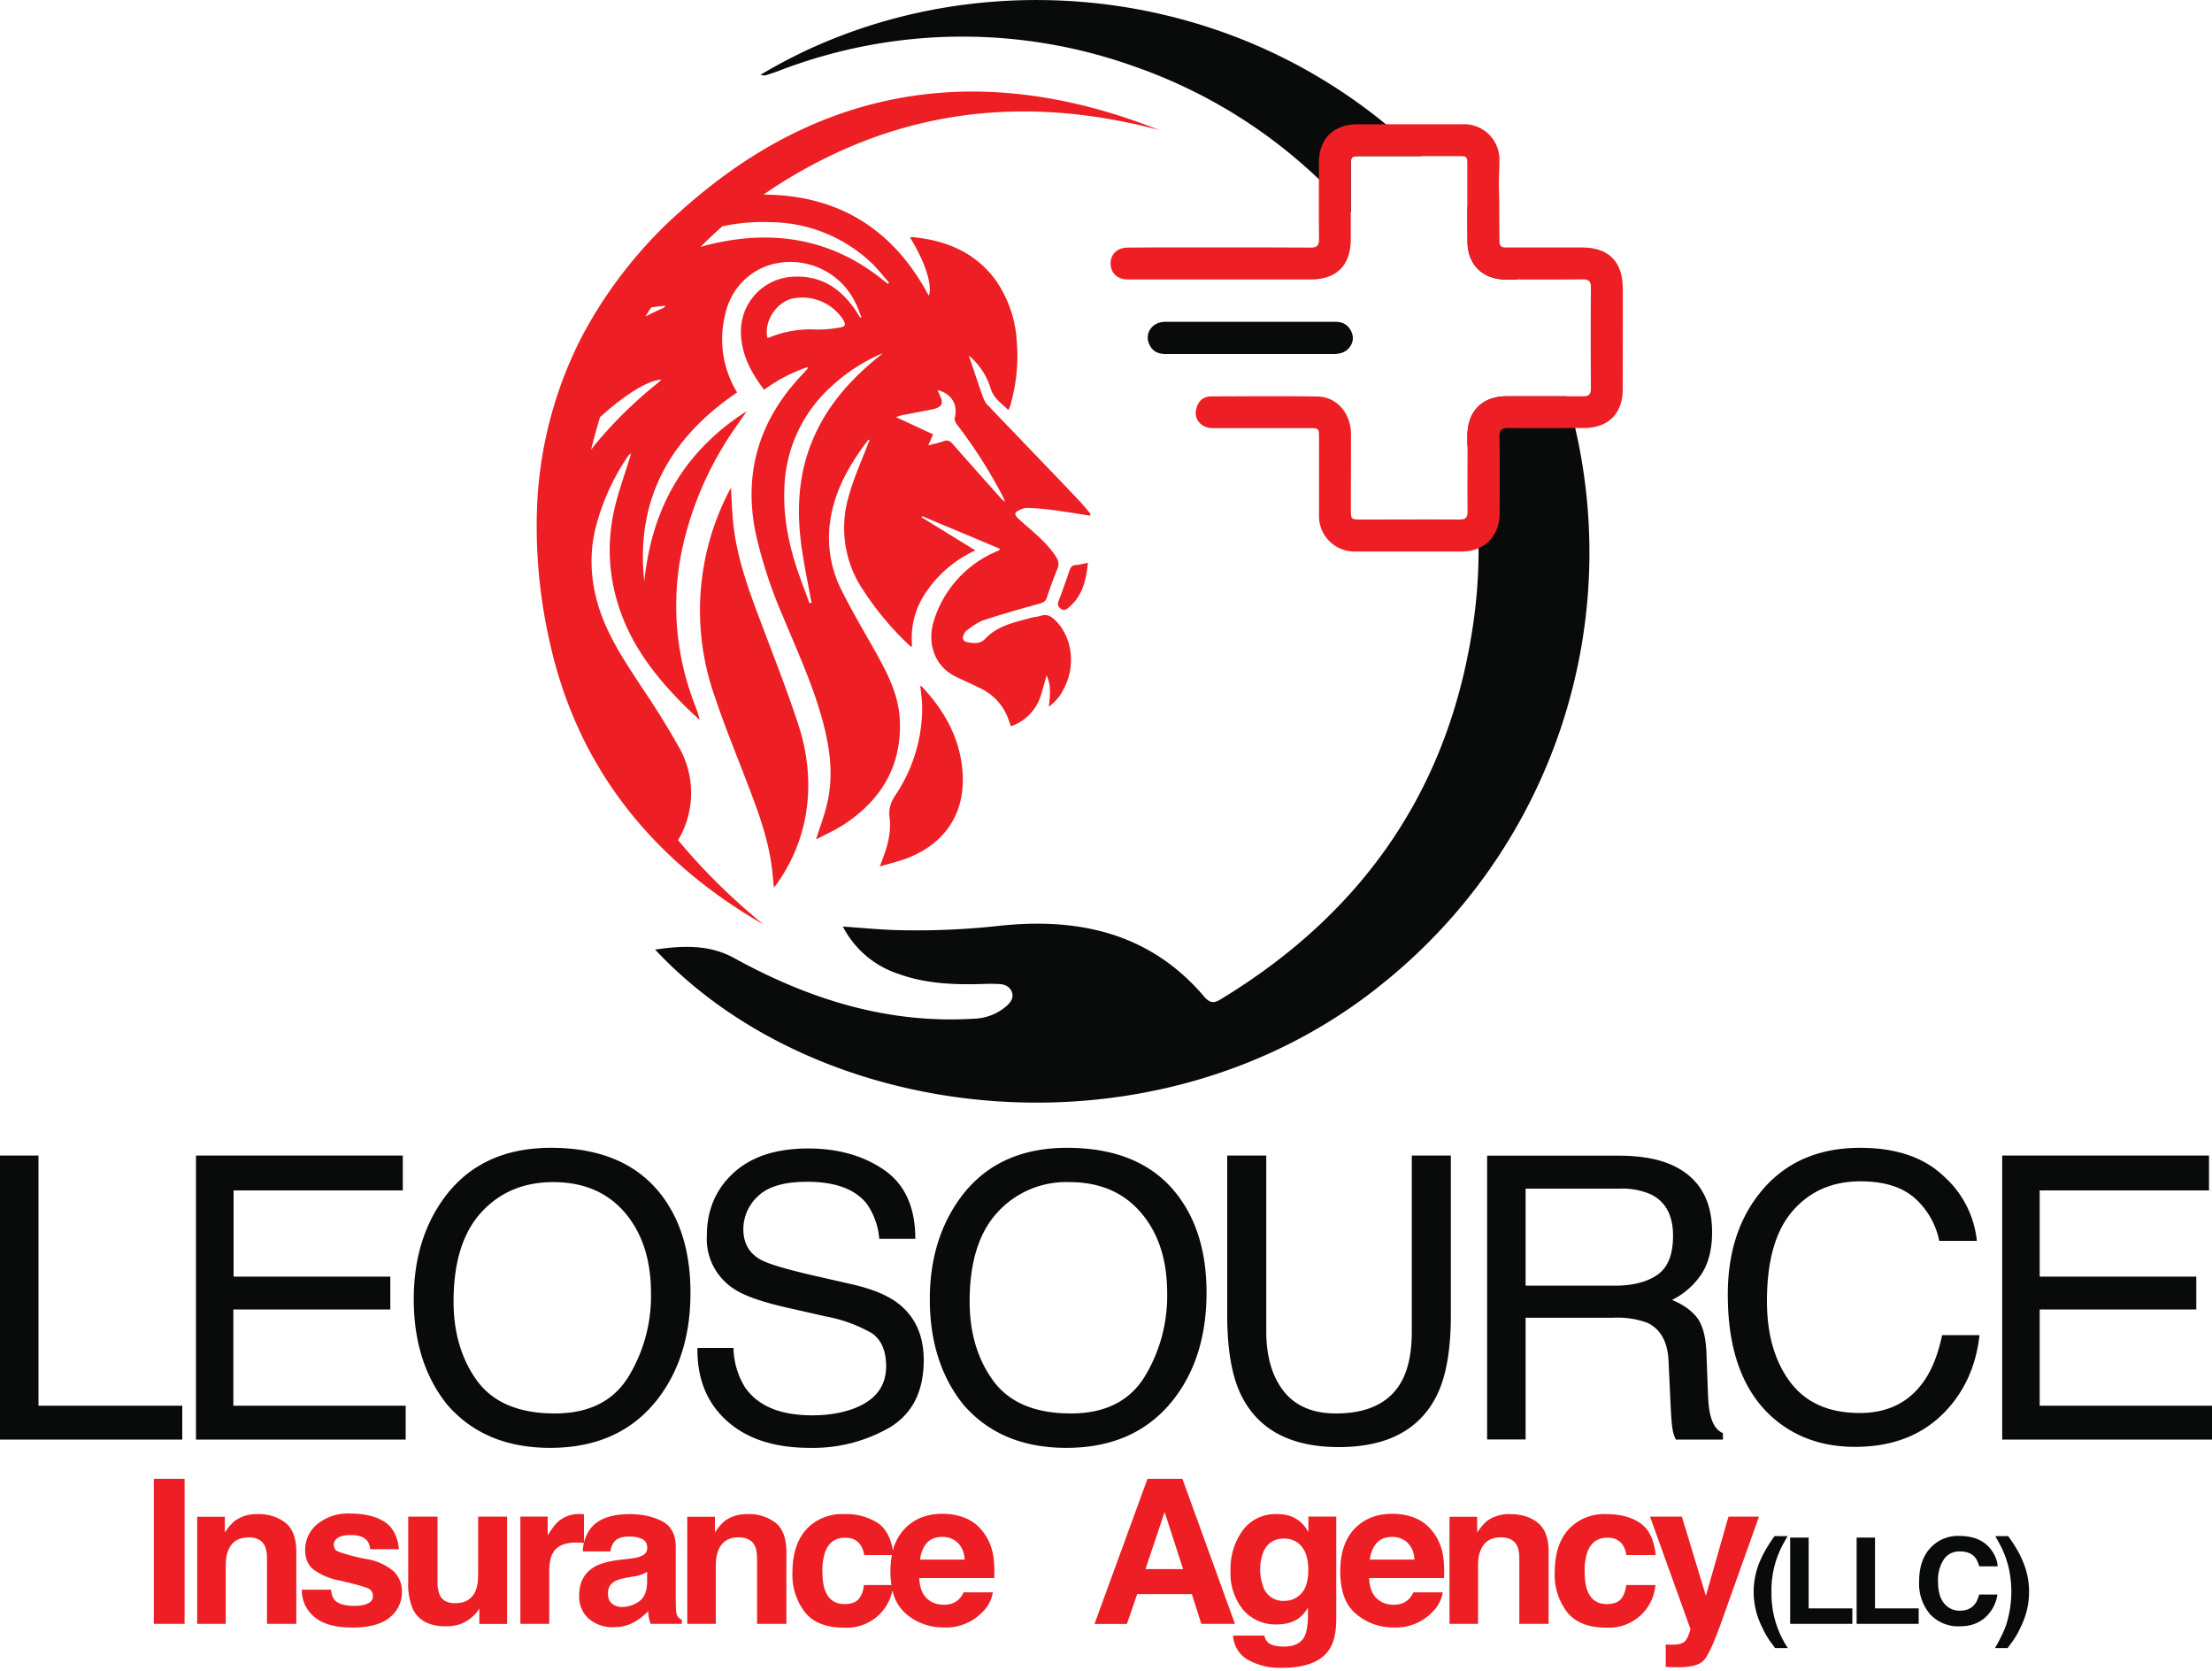
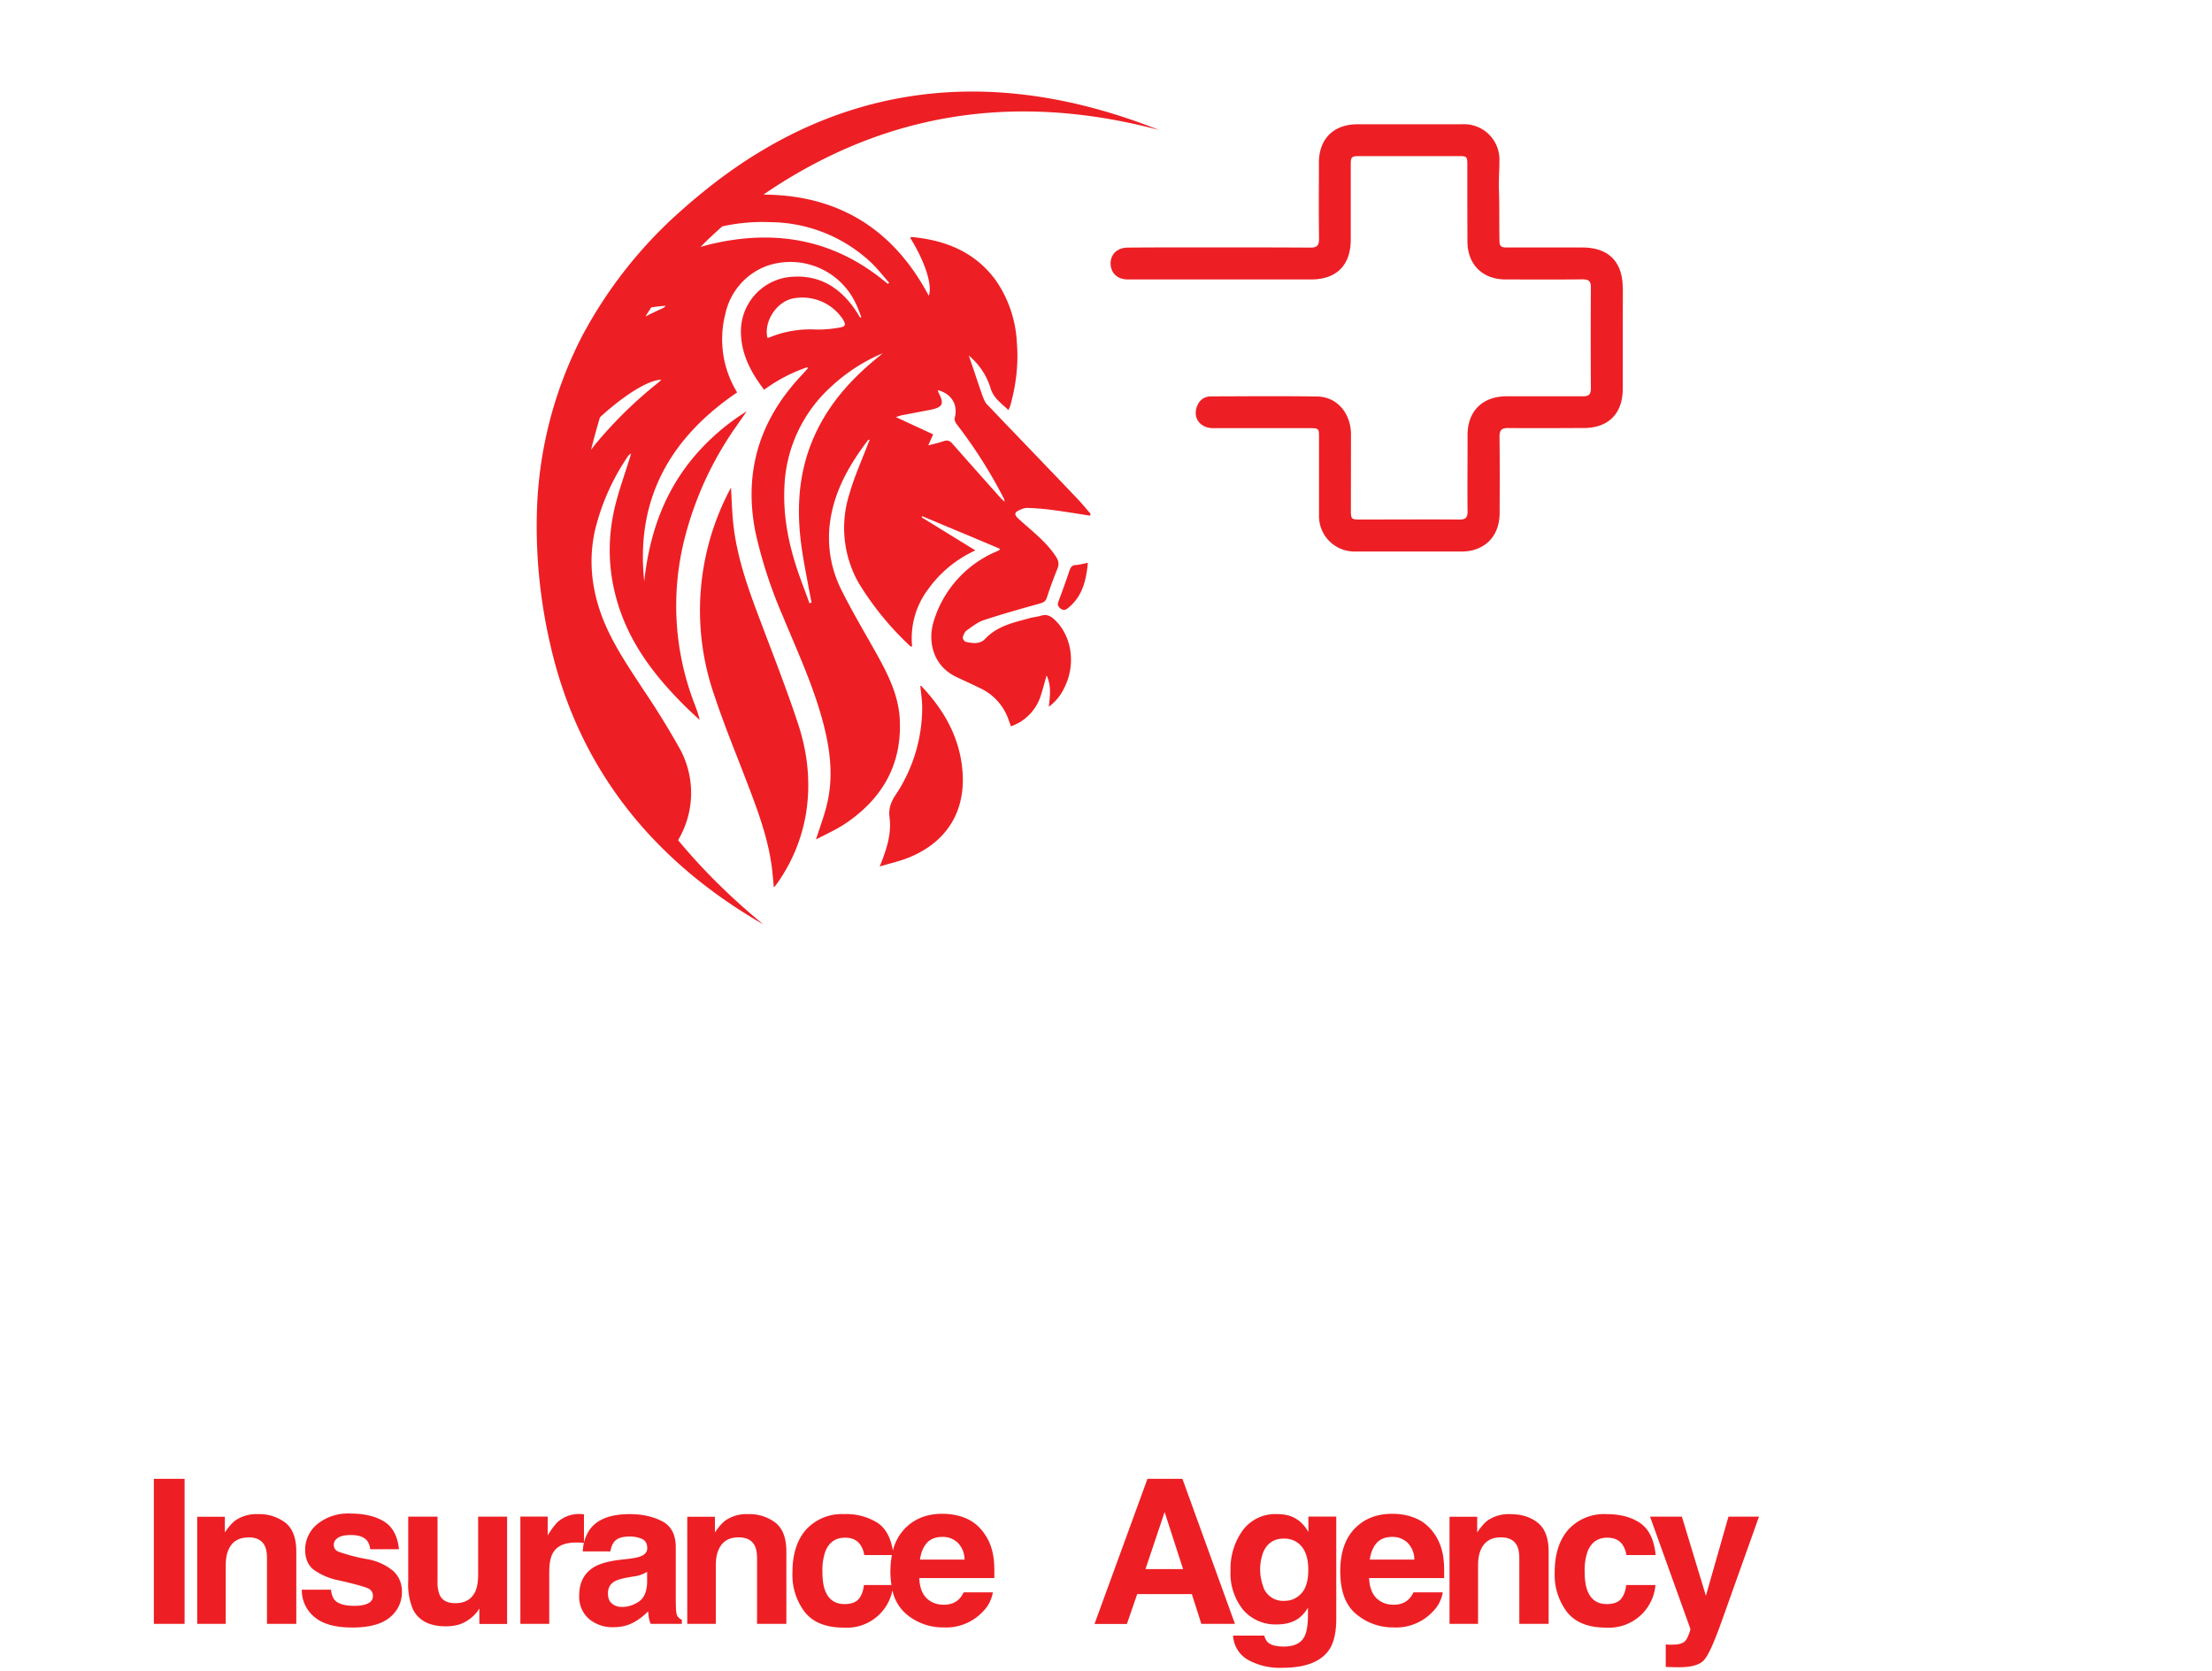
<svg xmlns="http://www.w3.org/2000/svg" xml:space="preserve" fill-rule="evenodd" stroke-linejoin="round" stroke-miterlimit="2" clip-rule="evenodd" viewBox="0 0 200 151">
-   <path fill="#090a0a" d="M68.75 6.77c16.68-10.02 39.87-9.22 56.55 4.46 1.1.9 2.17 1.86 3.2 2.88h-5.52c-.79 0-.84.05-.84.83v4.28A46.16 46.16 0 0 0 102.4 5.95a46.11 46.11 0 0 0-32 .46c-.4.15-.8.28-1.2.4-.13.03-.28-.02-.44-.04Zm63.94 15.09-.01-3.15a51.5 51.5 0 0 1 4.48 6.55h-1.01c-2.08 0-3.44-1.33-3.46-3.4Zm-8.21 67.47c-20.11 15.82-50.24 12.55-65.25-3.5 2.59-.37 4.92-.46 7.17.78 6.73 3.7 13.84 5.95 21.64 5.47A4.7 4.7 0 0 0 91 90.94c.35-.32.68-.72.5-1.24-.17-.5-.62-.72-1.1-.75-.62-.04-1.23-.02-1.84 0-2.47.06-4.92-.06-7.26-.9a8.67 8.67 0 0 1-5.09-4.3c1.54.11 2.89.23 4.24.3a67.8 67.8 0 0 0 10.03-.38c7.12-.74 13.55.7 18.41 6.43.7.82 1.17.41 1.78.04 12.84-7.88 20.54-19.22 22.59-34.17a45.5 45.5 0 0 0-.58-15.74v-.85c0-2.2 1.34-3.56 3.55-3.56h5.44a49.93 49.93 0 0 1-17.2 53.51Zm-11.45-60.24h7.75c.6 0 1.07.25 1.35.78.28.51.25 1.05-.1 1.51-.37.5-.92.62-1.51.62H105.4c-.59 0-1.1-.18-1.4-.71-.62-1.04.1-2.2 1.35-2.2h7.68Zm47.47 119.88-.38-.52a6.84 6.84 0 0 1-.8-1.38 7.05 7.05 0 0 1-.12-6.12c.29-.65.7-1.35 1.25-2.1h1.17l-.33.6a8.7 8.7 0 0 0-1.12 4.47 8.87 8.87 0 0 0 1.48 5.05h-1.15Zm1.36-9.99h1.67v6.4h3.95v1.4h-5.62v-7.8Zm6 0h1.67v6.4h3.95v1.4h-5.61v-7.8Zm11.64 7.22c-.6.53-1.36.8-2.28.8a3.48 3.48 0 0 1-2.7-1.08 4.26 4.26 0 0 1-1-2.98c0-1.36.38-2.4 1.13-3.14a3.38 3.38 0 0 1 2.47-.97c1.35 0 2.33.43 2.95 1.3.34.48.52.96.55 1.45h-1.67c-.1-.38-.24-.66-.41-.85-.3-.34-.76-.5-1.35-.5-.6 0-1.08.23-1.43.71a3.4 3.4 0 0 0-.53 2.03c0 .88.19 1.53.56 1.97.37.43.84.65 1.4.65.59 0 1.03-.19 1.34-.56.17-.2.31-.5.42-.9h1.65a3.48 3.48 0 0 1-1.1 2.07Zm2.4 2.25-.38.52h-1.14c.48-.84.81-1.53 1-2.07a9.91 9.91 0 0 0 .3-4.9 8.7 8.7 0 0 0-.94-2.55l-.33-.6h1.16c.55.75.97 1.45 1.25 2.1a7.05 7.05 0 0 1-.12 6.12 6.86 6.86 0 0 1-.8 1.38ZM0 104.45h3.48v22.61h13v3.06H0v-25.67Zm17.72 0h18.7v3.15h-15.3v7.79h14.17v2.97H21.1v8.7h15.58v3.06H17.72v-25.67Zm32.1-.7c4.52 0 7.88 1.46 10.06 4.37 1.7 2.27 2.55 5.18 2.55 8.72 0 3.83-.98 7.02-2.92 9.56-2.28 2.98-5.54 4.47-9.77 4.47-3.95 0-7.05-1.3-9.31-3.91-2.02-2.52-3.02-5.7-3.02-9.54 0-3.47.86-6.44 2.58-8.91 2.22-3.17 5.49-4.76 9.82-4.76Zm.34 24.01c3.07 0 5.28-1.1 6.65-3.3a14.02 14.02 0 0 0 2.05-7.57c0-3.01-.79-5.44-2.36-7.28-1.58-1.84-3.74-2.76-6.48-2.76-2.65 0-4.82.9-6.5 2.73-1.67 1.82-2.51 4.51-2.51 8.06 0 2.85.72 5.24 2.15 7.2 1.44 1.94 3.78 2.92 7 2.92Zm16.16-5.92a7.01 7.01 0 0 0 1.03 3.54c1.16 1.7 3.19 2.55 6.1 2.55 1.3 0 2.5-.18 3.57-.55 2.07-.73 3.1-2.02 3.1-3.88 0-1.4-.43-2.4-1.3-3a13.23 13.23 0 0 0-4.16-1.51l-3.48-.79c-2.27-.51-3.88-1.07-4.82-1.7a5.37 5.37 0 0 1-2.45-4.8c0-2.3.8-4.2 2.4-5.67 1.6-1.48 3.85-2.22 6.77-2.22 2.7 0 4.98.65 6.86 1.94 1.88 1.3 2.82 3.38 2.82 6.23H79.5a6.43 6.43 0 0 0-1.12-3.16c-1.06-1.34-2.86-2-5.4-2-2.05 0-3.52.42-4.42 1.28a4.05 4.05 0 0 0-1.35 3c0 1.27.53 2.19 1.58 2.77.68.37 2.24.84 4.66 1.4l3.6.82c1.74.4 3.08.94 4.02 1.62 1.63 1.2 2.45 2.94 2.45 5.23 0 2.84-1.04 4.87-3.1 6.1a13.89 13.89 0 0 1-7.21 1.83c-3.2 0-5.7-.82-7.5-2.45-1.8-1.62-2.69-3.81-2.65-6.58h3.26Zm30.16-18.09c4.53 0 7.89 1.46 10.06 4.37 1.7 2.27 2.55 5.18 2.55 8.72 0 3.83-.97 7.02-2.91 9.56-2.29 2.98-5.54 4.47-9.77 4.47-3.95 0-7.05-1.3-9.31-3.91-2.02-2.52-3.03-5.7-3.03-9.54 0-3.47.87-6.44 2.59-8.91 2.21-3.17 5.49-4.76 9.82-4.76Zm.35 24.01c3.06 0 5.28-1.1 6.65-3.3a14.02 14.02 0 0 0 2.05-7.57c0-3.01-.79-5.44-2.37-7.28-1.58-1.84-3.73-2.76-6.47-2.76a8.4 8.4 0 0 0-6.5 2.73c-1.68 1.82-2.52 4.51-2.52 8.06 0 2.85.72 5.24 2.16 7.2 1.44 1.94 3.77 2.92 7 2.92Zm17.66-23.3v15.86c0 1.86.35 3.41 1.05 4.64 1.04 1.87 2.79 2.8 5.24 2.8 2.95 0 4.95-1 6.01-3.02.57-1.1.86-2.57.86-4.42v-15.87h3.53v14.42c0 3.15-.43 5.58-1.28 7.28-1.56 3.1-4.5 4.65-8.84 4.65-4.33 0-7.27-1.55-8.82-4.65-.85-1.7-1.28-4.13-1.28-7.28v-14.42h3.53Zm19.97 0h11.88c1.96 0 3.57.28 4.84.85 2.41 1.1 3.62 3.11 3.62 6.06 0 1.54-.32 2.8-.95 3.78a6.88 6.88 0 0 1-2.67 2.35c1 .41 1.76.95 2.27 1.61.5.67.79 1.74.84 3.23l.13 3.45c.03.97.11 1.7.24 2.18.21.81.58 1.34 1.12 1.57v.58h-4.26a3.2 3.2 0 0 1-.28-.86c-.07-.35-.13-1.02-.18-2.02l-.2-4.28c-.09-1.68-.71-2.8-1.88-3.38a7.74 7.74 0 0 0-3.13-.47h-7.91v11h-3.48v-25.66Zm11.52 11.75c1.63 0 2.92-.32 3.87-.98.95-.65 1.42-1.83 1.42-3.53 0-1.83-.66-3.07-2-3.74a6.5 6.5 0 0 0-2.84-.52h-8.49v8.77h8.04Zm22.2-12.46c3.25 0 5.78.86 7.57 2.57a9.07 9.07 0 0 1 2.99 5.84h-3.4a7.06 7.06 0 0 0-2.29-3.93c-1.15-.97-2.76-1.45-4.83-1.45-2.53 0-4.57.88-6.12 2.66-1.56 1.78-2.34 4.5-2.34 8.17 0 3 .7 5.44 2.1 7.31 1.41 1.87 3.5 2.8 6.29 2.8 2.56 0 4.51-.98 5.85-2.95.71-1.03 1.24-2.4 1.6-4.09h3.38c-.3 2.7-1.3 4.97-3 6.8-2.04 2.2-4.8 3.3-8.25 3.3-2.98 0-5.49-.9-7.51-2.7-2.67-2.4-4-6.08-4-11.07 0-3.78 1-6.88 3-9.3 2.17-2.64 5.16-3.96 8.96-3.96Zm12.85.7h18.7v3.15h-15.31v7.79h14.16v2.97h-14.16v8.7H200v3.06h-18.97v-25.67Z" />
  <path fill="#ed1f24" d="m69.97 80.22-.15-1.56c-.33-2.87-1.36-5.54-2.38-8.2-.96-2.5-1.98-4.98-2.82-7.51a23.38 23.38 0 0 1 1.47-18.87c.08 1.22.1 2.45.26 3.68.37 2.88 1.35 5.6 2.38 8.31 1.16 3.09 2.37 6.15 3.4 9.27.89 2.64 1.19 5.39.75 8.17a15.25 15.25 0 0 1-2.7 6.46l-.21.25Zm9.57-1.9c.62-1.53 1.08-2.94.89-4.42-.1-.78.1-1.35.5-1.98a14.2 14.2 0 0 0 2.45-7.98c0-.64-.11-1.3-.17-1.95.04.01.09.02.12.05 2.07 2.18 3.48 4.7 3.7 7.75.27 3.7-1.56 6.46-5.05 7.8-.75.28-1.53.46-2.44.73Zm18.82-27.46c-.15 1.62-.5 3.05-1.78 4.09-.22.18-.41.27-.7.05-.27-.22-.27-.4-.16-.69.34-.9.67-1.82.98-2.74.1-.3.23-.49.59-.5.32-.02.65-.12 1.07-.2Zm-9.1-14.29c2.73 2.86 5.48 5.7 8.2 8.56.4.42.77.88 1.15 1.32l-.06.16c-1.15-.18-2.3-.37-3.44-.52a23.3 23.3 0 0 0-2.2-.18c-.23-.01-.47.07-.68.17-.56.24-.55.44-.1.85 1.18 1.08 2.5 2.05 3.38 3.44.21.34.26.64.1 1.03a42 42 0 0 0-.97 2.65c-.11.32-.31.41-.61.5-1.7.47-3.4.95-5.07 1.5-.56.18-1.05.58-1.54.92-.19.14-.3.4-.37.64-.02.1.14.37.25.4.62.14 1.3.24 1.77-.26 1.1-1.18 2.57-1.47 4-1.87.34-.1.7-.12 1.04-.22.5-.17.85 0 1.22.33 1.6 1.48 1.98 4.11.87 6.24a4.4 4.4 0 0 1-1.37 1.65c.1-.95.25-1.85-.2-2.83-.2.69-.34 1.25-.52 1.8a4.3 4.3 0 0 1-2.7 2.8c-.1-.24-.17-.46-.25-.68a4.91 4.91 0 0 0-2.57-2.78c-.69-.34-1.4-.66-2.1-.99-2.19-1.03-2.62-3.29-2.06-5.07a10 10 0 0 1 5.66-6.28l.23-.1c.03-.02.04-.05.1-.14-2.35-1-4.7-1.97-7.03-2.95l-.06.1 4.86 2.99a10.71 10.71 0 0 0-4.27 3.51 7.35 7.35 0 0 0-1.45 5.16c-.07.01-.12.03-.13.02a26.81 26.81 0 0 1-4.71-5.76 10.08 10.08 0 0 1-.84-8c.44-1.56 1.12-3.06 1.7-4.58l.15-.36c-.1.03-.15.03-.17.06-1.69 2.23-3.06 4.61-3.43 7.46a10.5 10.5 0 0 0 1.09 6.17c.95 1.9 2.05 3.74 3.09 5.6 1.04 1.87 2.01 3.77 2.13 5.93.23 4.1-1.55 7.21-4.9 9.47-.83.56-1.77.97-2.67 1.45.37-1.19.8-2.27 1.04-3.4.57-2.57.18-5.11-.52-7.61-.89-3.17-2.27-6.15-3.52-9.18a41.62 41.62 0 0 1-2.47-7.56c-1.11-5.53.4-10.26 4.25-14.3l.45-.5.02-.15a14.27 14.27 0 0 0-3.94 2.05c-1.2-1.57-2.09-3.24-2.1-5.26 0-2.6 1.98-4.75 4.58-4.95 2.7-.2 4.58 1.12 5.97 3.31l.23.38.11-.05c-.16-.4-.3-.81-.49-1.2a6.53 6.53 0 0 0-8.04-3.43 5.95 5.95 0 0 0-3.77 4.36 9.17 9.17 0 0 0 1.07 7.08c-6.05 4.1-9.2 9.64-8.4 17.08.44-4.1 1.7-7.87 4.36-11.1a20.2 20.2 0 0 1 4.9-4.27l-.95 1.37a30.64 30.64 0 0 0-4.63 10.01 24.63 24.63 0 0 0 .81 14.92c.19.51.4 1.02.52 1.6-.45-.43-.9-.83-1.33-1.26-2.56-2.54-4.75-5.32-5.92-8.8-1.01-3-1.15-6.06-.43-9.14.37-1.55.92-3.05 1.39-4.57l.09-.34c-.14.12-.21.16-.25.22a20.37 20.37 0 0 0-3.02 6.77c-.59 2.68-.3 5.28.66 7.82.92 2.4 2.38 4.51 3.78 6.65a72.98 72.98 0 0 1 3.13 5.06 8.32 8.32 0 0 1-.05 8.45c2.2 2.66 4.77 5.2 7.7 7.61-9.97-5.74-16.76-14.12-19.28-25.4a47.24 47.24 0 0 1-1.17-12.36 36.85 36.85 0 0 1 4.03-15.33 40.46 40.46 0 0 1 9.12-11.53c.9-.8 1.83-1.57 2.81-2.33C76.77 7.13 90.5 6.07 104.8 11.75 94.35 8.98 84.17 9.5 74.42 14.4a45.5 45.5 0 0 0-5.39 3.19h.1c6.42.06 11.27 2.88 14.48 8.48l.37.66c.34-.96-.34-3.08-1.7-5.26.1-.02.17-.05.24-.04 3.03.3 5.67 1.37 7.53 3.93a10.8 10.8 0 0 1 1.89 5.61c.16 1.92-.07 3.8-.58 5.65-.03.12-.1.25-.18.45-.65-.63-1.35-1.07-1.62-1.99a6.15 6.15 0 0 0-1.97-2.94l.1.28c.4 1.15.77 2.3 1.17 3.43.1.26.22.53.4.73Zm-29.74-2c.1-.07.17-.15.28-.25-1.24.03-3.46 1.48-5.55 3.39-.3 1-.57 1.98-.81 2.95l.3-.4a38.83 38.83 0 0 1 5.78-5.68Zm19.9-2.31.39-.33a15.95 15.95 0 0 0-4.64 3 12.87 12.87 0 0 0-4.25 9.17c-.1 2.3.28 4.55.96 6.74.38 1.25.87 2.46 1.31 3.69l.19-.07-.14-.68c-.28-1.55-.61-3.1-.81-4.66-.4-3.14-.23-6.23.99-9.21 1.27-3.13 3.41-5.56 6-7.65Zm.86-6.6.11-.11c-.54-.6-1.04-1.26-1.63-1.82a13.47 13.47 0 0 0-9.15-3.65 16.9 16.9 0 0 0-4.3.38c-.68.6-1.34 1.21-1.97 1.86.54-.16 1.1-.3 1.65-.41 5.52-1.13 10.55-.12 14.96 3.49l.33.26Zm-10.66 4.82a9.66 9.66 0 0 1 4.03-.7c.76.03 1.54-.04 2.3-.18.53-.1.54-.27.26-.74a4.4 4.4 0 0 0-4.7-1.84c-1.42.42-2.46 2.14-2.12 3.52.07-.02.16-.03.23-.06Zm-9.83-2.56a.99.99 0 0 0 .4-.28c-.45.03-.89.08-1.31.15l-.53.82c.47-.24.95-.47 1.44-.69Zm30.68 17.1.37.34c-.04-.18-.04-.23-.06-.27a43.4 43.4 0 0 0-4.29-6.76c-.11-.15-.21-.39-.17-.54.32-1.2-.28-2.21-1.54-2.53l.08.23c.53 1.01.39 1.32-.73 1.55l-2.62.5c-.13.03-.25.08-.51.16l3.37 1.56-.44 1c.55-.15.99-.24 1.41-.39.34-.11.55-.03.78.24 1.44 1.64 2.9 3.27 4.35 4.9Zm56.26-18.96-.01 9.1c0 2.23-1.3 3.53-3.55 3.53h-.74c-2.03.01-4.05.02-6.08 0-.6 0-.77.2-.77.79.03 2.3.02 4.59.01 6.88 0 1.54-.71 2.68-1.9 3.19-.45.2-.96.3-1.53.3h-9.65a3.2 3.2 0 0 1-3.25-3.3v-7c0-.83-.02-.85-.87-.85h-8.73c-1.12-.01-1.8-.89-1.46-1.89.2-.6.62-.97 1.27-.98 3.21-.01 6.43-.04 9.64.01 1.79.03 3.04 1.53 3.04 3.44l-.01 6.75c0 .92.02.93.93.93 2.95 0 5.9-.02 8.85 0 .6.01.78-.17.77-.76-.02-1.99 0-3.98 0-5.97v-.85c-.02-2.2 1.33-3.56 3.54-3.56h6.87c.58.01.74-.19.74-.74-.02-3.04-.02-6.07 0-9.1 0-.58-.2-.73-.76-.73-1.98.02-3.96.02-5.93.01h-1.01c-2.08 0-3.44-1.33-3.46-3.4l-.01-3.15v-3.8c0-.77-.04-.8-.79-.8h-8.91c-.79 0-.84.05-.84.83v6.76c-.02 2.29-1.3 3.56-3.6 3.56H102c-.9 0-1.47-.48-1.57-1.24-.12-.93.51-1.63 1.53-1.64 2.23-.02 4.46-.02 6.7-.02 3.27 0 6.55 0 9.83.02.6 0 .77-.2.77-.79-.02-1.8-.02-3.59-.01-5.38v-1.5c0-2.16 1.32-3.47 3.49-3.48h9.46a3.2 3.2 0 0 1 3.37 3.36c0 .87-.08 1.76-.04 2.62.05 1.55.01 3.1.05 4.66.01.47.3.5.66.5h6.82c2.39 0 3.67 1.3 3.66 3.7ZM52.8 139.46a7.26 7.26 0 0 0-.74-.03c-1.05 0-1.75.33-2.1 1-.2.37-.3.94-.3 1.72v4.63h-2.61v-9.7h2.47v1.7c.4-.65.75-1.1 1.05-1.33a2.89 2.89 0 0 1 2.01-.59l.22.01v2.57c.12-.5.33-.94.61-1.3.69-.86 1.87-1.28 3.53-1.28 1.09 0 2.05.2 2.9.63.84.42 1.26 1.21 1.26 2.38v4.45c0 .3 0 .68.02 1.12.01.33.07.56.15.67.09.12.21.22.38.3v.37h-2.82c-.08-.2-.13-.38-.16-.55a6.58 6.58 0 0 1-.07-.59c-.36.38-.77.7-1.24.97-.56.32-1.19.47-1.89.47a3.3 3.3 0 0 1-2.22-.75 2.65 2.65 0 0 1-.88-2.13c0-1.19.47-2.05 1.4-2.59.52-.29 1.28-.5 2.28-.62l.88-.1c.48-.06.82-.14 1.03-.23.37-.15.56-.4.56-.72 0-.4-.15-.67-.43-.82a2.7 2.7 0 0 0-1.24-.23c-.61 0-1.04.15-1.3.45-.18.22-.3.51-.36.89h-2.5c.01-.27.05-.52.1-.76Zm2.54 5.49c.24.2.54.3.9.3.55 0 1.06-.17 1.53-.49.47-.32.72-.9.74-1.75v-.94a2.83 2.83 0 0 1-1.19.42l-.58.1c-.54.1-.93.21-1.17.35-.4.23-.6.59-.6 1.08 0 .43.12.74.37.93Zm25.35-1.2a4.2 4.2 0 0 1-4.39 3.37c-1.6 0-2.77-.46-3.52-1.39a5.53 5.53 0 0 1-1.13-3.6c0-1.67.42-2.96 1.25-3.89a4.38 4.38 0 0 1 3.43-1.38 5.3 5.3 0 0 1 3.05.81c.71.5 1.16 1.32 1.35 2.48a4.4 4.4 0 0 1 1.08-1.98c.87-.9 2-1.34 3.39-1.34.82 0 1.57.15 2.23.45.66.3 1.2.78 1.63 1.43.4.58.64 1.25.76 2 .07.45.1 1.09.08 1.93h-6.78c.03.97.35 1.65.93 2.04.36.25.8.37 1.3.37.53 0 .96-.15 1.3-.45.18-.16.34-.38.48-.67h2.64a3.19 3.19 0 0 1-.92 1.76 4.55 4.55 0 0 1-3.56 1.41 5.1 5.1 0 0 1-3.34-1.2 3.85 3.85 0 0 1-1.26-2.15Zm-.05-3.19h-2.5a2.22 2.22 0 0 0-.38-.97c-.3-.4-.74-.6-1.35-.6-.88 0-1.47.43-1.8 1.28a5.21 5.21 0 0 0-.25 1.8c0 .7.08 1.28.25 1.71.31.81.9 1.21 1.75 1.21.6 0 1.04-.16 1.3-.48.25-.32.4-.73.45-1.24h2.49a8.14 8.14 0 0 1 .04-2.7Zm6.57.4a2.18 2.18 0 0 0-.62-1.52 1.96 1.96 0 0 0-1.39-.52c-.6 0-1.07.18-1.4.55-.33.37-.53.87-.62 1.5h4.03Zm-73.3-7.29h2.78v13.11h-2.78v-13.1Zm8.56 5.3c-.88 0-1.48.36-1.8 1.09-.18.38-.26.87-.26 1.47v5.25h-2.58v-9.68h2.5v1.42c.33-.5.65-.86.94-1.08a3.36 3.36 0 0 1 2.03-.58 3.9 3.9 0 0 1 2.51.78c.66.53.98 1.4.98 2.61v6.53h-2.65v-5.9c0-.5-.07-.9-.21-1.17-.26-.5-.74-.75-1.46-.75Zm12.26-1.44c.78.49 1.22 1.32 1.34 2.5h-2.6a1.48 1.48 0 0 0-.27-.76c-.29-.35-.77-.52-1.46-.52-.56 0-.96.09-1.2.26s-.36.37-.36.6c0 .3.12.5.38.63a16 16 0 0 0 2.7.7 5 5 0 0 1 2.32 1.08c.5.49.76 1.1.76 1.83a2.9 2.9 0 0 1-1.1 2.35c-.72.6-1.85.91-3.38.91-1.56 0-2.7-.32-3.45-.97a3.1 3.1 0 0 1-1.12-2.45h2.63c.06.45.18.77.36.96.32.33.91.5 1.78.5.5 0 .91-.07 1.21-.22.3-.15.45-.37.45-.67 0-.28-.12-.5-.36-.65-.24-.14-1.14-.4-2.7-.76a5.68 5.68 0 0 1-2.37-1.02c-.46-.4-.7-.99-.7-1.75a3 3 0 0 1 1.08-2.3 4.39 4.39 0 0 1 3.03-.97c1.24 0 2.25.24 3.03.72Zm8.6 7.88a4.8 4.8 0 0 0-.18.27 3.61 3.61 0 0 1-1.52 1.12c-.38.13-.82.2-1.33.2-1.47 0-2.46-.52-2.97-1.55a5.8 5.8 0 0 1-.42-2.52v-5.84h2.65v5.84a3 3 0 0 0 .2 1.25c.24.49.7.73 1.4.73.88 0 1.48-.35 1.81-1.05.17-.38.26-.88.26-1.5v-5.27h2.62v9.7h-2.51v-1.38Zm23.45-6.45c-.88 0-1.48.37-1.8 1.1-.18.38-.26.87-.26 1.47v5.25h-2.58v-9.68h2.5v1.42c.33-.5.65-.86.94-1.08a3.36 3.36 0 0 1 2.03-.58 3.9 3.9 0 0 1 2.51.78c.66.53.98 1.4.98 2.61v6.53h-2.65v-5.9c0-.5-.07-.9-.21-1.17-.26-.5-.74-.75-1.46-.75Zm40.98 5.13h-4.94l-.93 2.7h-2.93l4.79-13.12h3.16l4.75 13.11h-3.04l-.86-2.7Zm-.79-2.26-1.67-5.16-1.73 5.16h3.4Zm7.7 6.65c.28.23.75.35 1.4.35.94 0 1.57-.3 1.88-.92.2-.4.31-1.05.31-1.97v-.63a3.2 3.2 0 0 1-.8.94c-.52.38-1.19.58-2.01.58a3.84 3.84 0 0 1-3.05-1.32 5.23 5.23 0 0 1-1.14-3.55 5.9 5.9 0 0 1 1.1-3.63 3.66 3.66 0 0 1 3.12-1.47c.5 0 .93.07 1.3.22.63.25 1.14.72 1.52 1.4v-1.4h2.52v9.2c0 1.25-.21 2.2-.64 2.83-.74 1.1-2.16 1.64-4.26 1.64a5.9 5.9 0 0 1-3.1-.73 2.68 2.68 0 0 1-1.33-2.18h2.82c.08.3.2.5.36.64Zm-.44-5a1.9 1.9 0 0 0 1.9 1.22c.6 0 1.11-.22 1.53-.67.42-.45.63-1.16.63-2.14 0-.92-.2-1.62-.6-2.1-.4-.48-.93-.72-1.6-.72-.9 0-1.53.42-1.88 1.25a4.45 4.45 0 0 0 .03 3.15Zm16.22.45a3.19 3.19 0 0 1-.92 1.76 4.55 4.55 0 0 1-3.57 1.41 5.1 5.1 0 0 1-3.33-1.2c-.97-.79-1.45-2.08-1.45-3.87 0-1.68.44-2.96 1.3-3.86.88-.9 2-1.34 3.4-1.34.82 0 1.56.15 2.22.45.66.3 1.2.78 1.64 1.43.38.58.64 1.25.75 2 .07.45.1 1.09.08 1.93h-6.78c.04.97.35 1.65.94 2.04.35.25.78.37 1.29.37.53 0 .96-.15 1.3-.45.18-.16.34-.38.48-.67h2.65Zm-2.57-2.97a2.18 2.18 0 0 0-.62-1.52 1.96 1.96 0 0 0-1.39-.52c-.6 0-1.06.18-1.4.55-.32.37-.53.87-.62 1.5h4.03Zm7.82-2c-.88 0-1.48.37-1.8 1.1-.18.38-.26.87-.26 1.47v5.25h-2.58v-9.68h2.5v1.42c.33-.5.65-.86.94-1.08a3.36 3.36 0 0 1 2.03-.58c1.03 0 1.86.26 2.51.78.66.53.98 1.4.98 2.61v6.53h-2.65v-5.9c0-.5-.07-.9-.21-1.17-.26-.5-.74-.75-1.46-.75Zm14 1.6h-2.65a2.22 2.22 0 0 0-.37-.97c-.3-.4-.74-.6-1.35-.6-.88 0-1.47.43-1.8 1.28a5.21 5.21 0 0 0-.25 1.8c0 .7.08 1.28.25 1.71.31.81.9 1.21 1.75 1.21.6 0 1.04-.16 1.3-.48.25-.32.4-.73.45-1.24h2.65a4.22 4.22 0 0 1-4.46 3.85c-1.6 0-2.77-.46-3.52-1.39a5.53 5.53 0 0 1-1.13-3.6c0-1.67.42-2.96 1.25-3.89a4.38 4.38 0 0 1 3.43-1.38c1.25 0 2.26.27 3.05.81.8.55 1.26 1.51 1.4 2.9Zm4.54 3.68 2.04-7.15h2.76l-3.4 9.53c-.66 1.84-1.17 2.98-1.56 3.42-.38.44-1.14.66-2.29.66a28.59 28.59 0 0 1-1.18-.03v-2.03l.33.02c.25 0 .5 0 .73-.03.23-.03.42-.1.58-.2.15-.1.29-.31.42-.64.13-.32.18-.51.16-.58l-3.64-10.12h2.88l2.17 7.15Z" />
</svg>